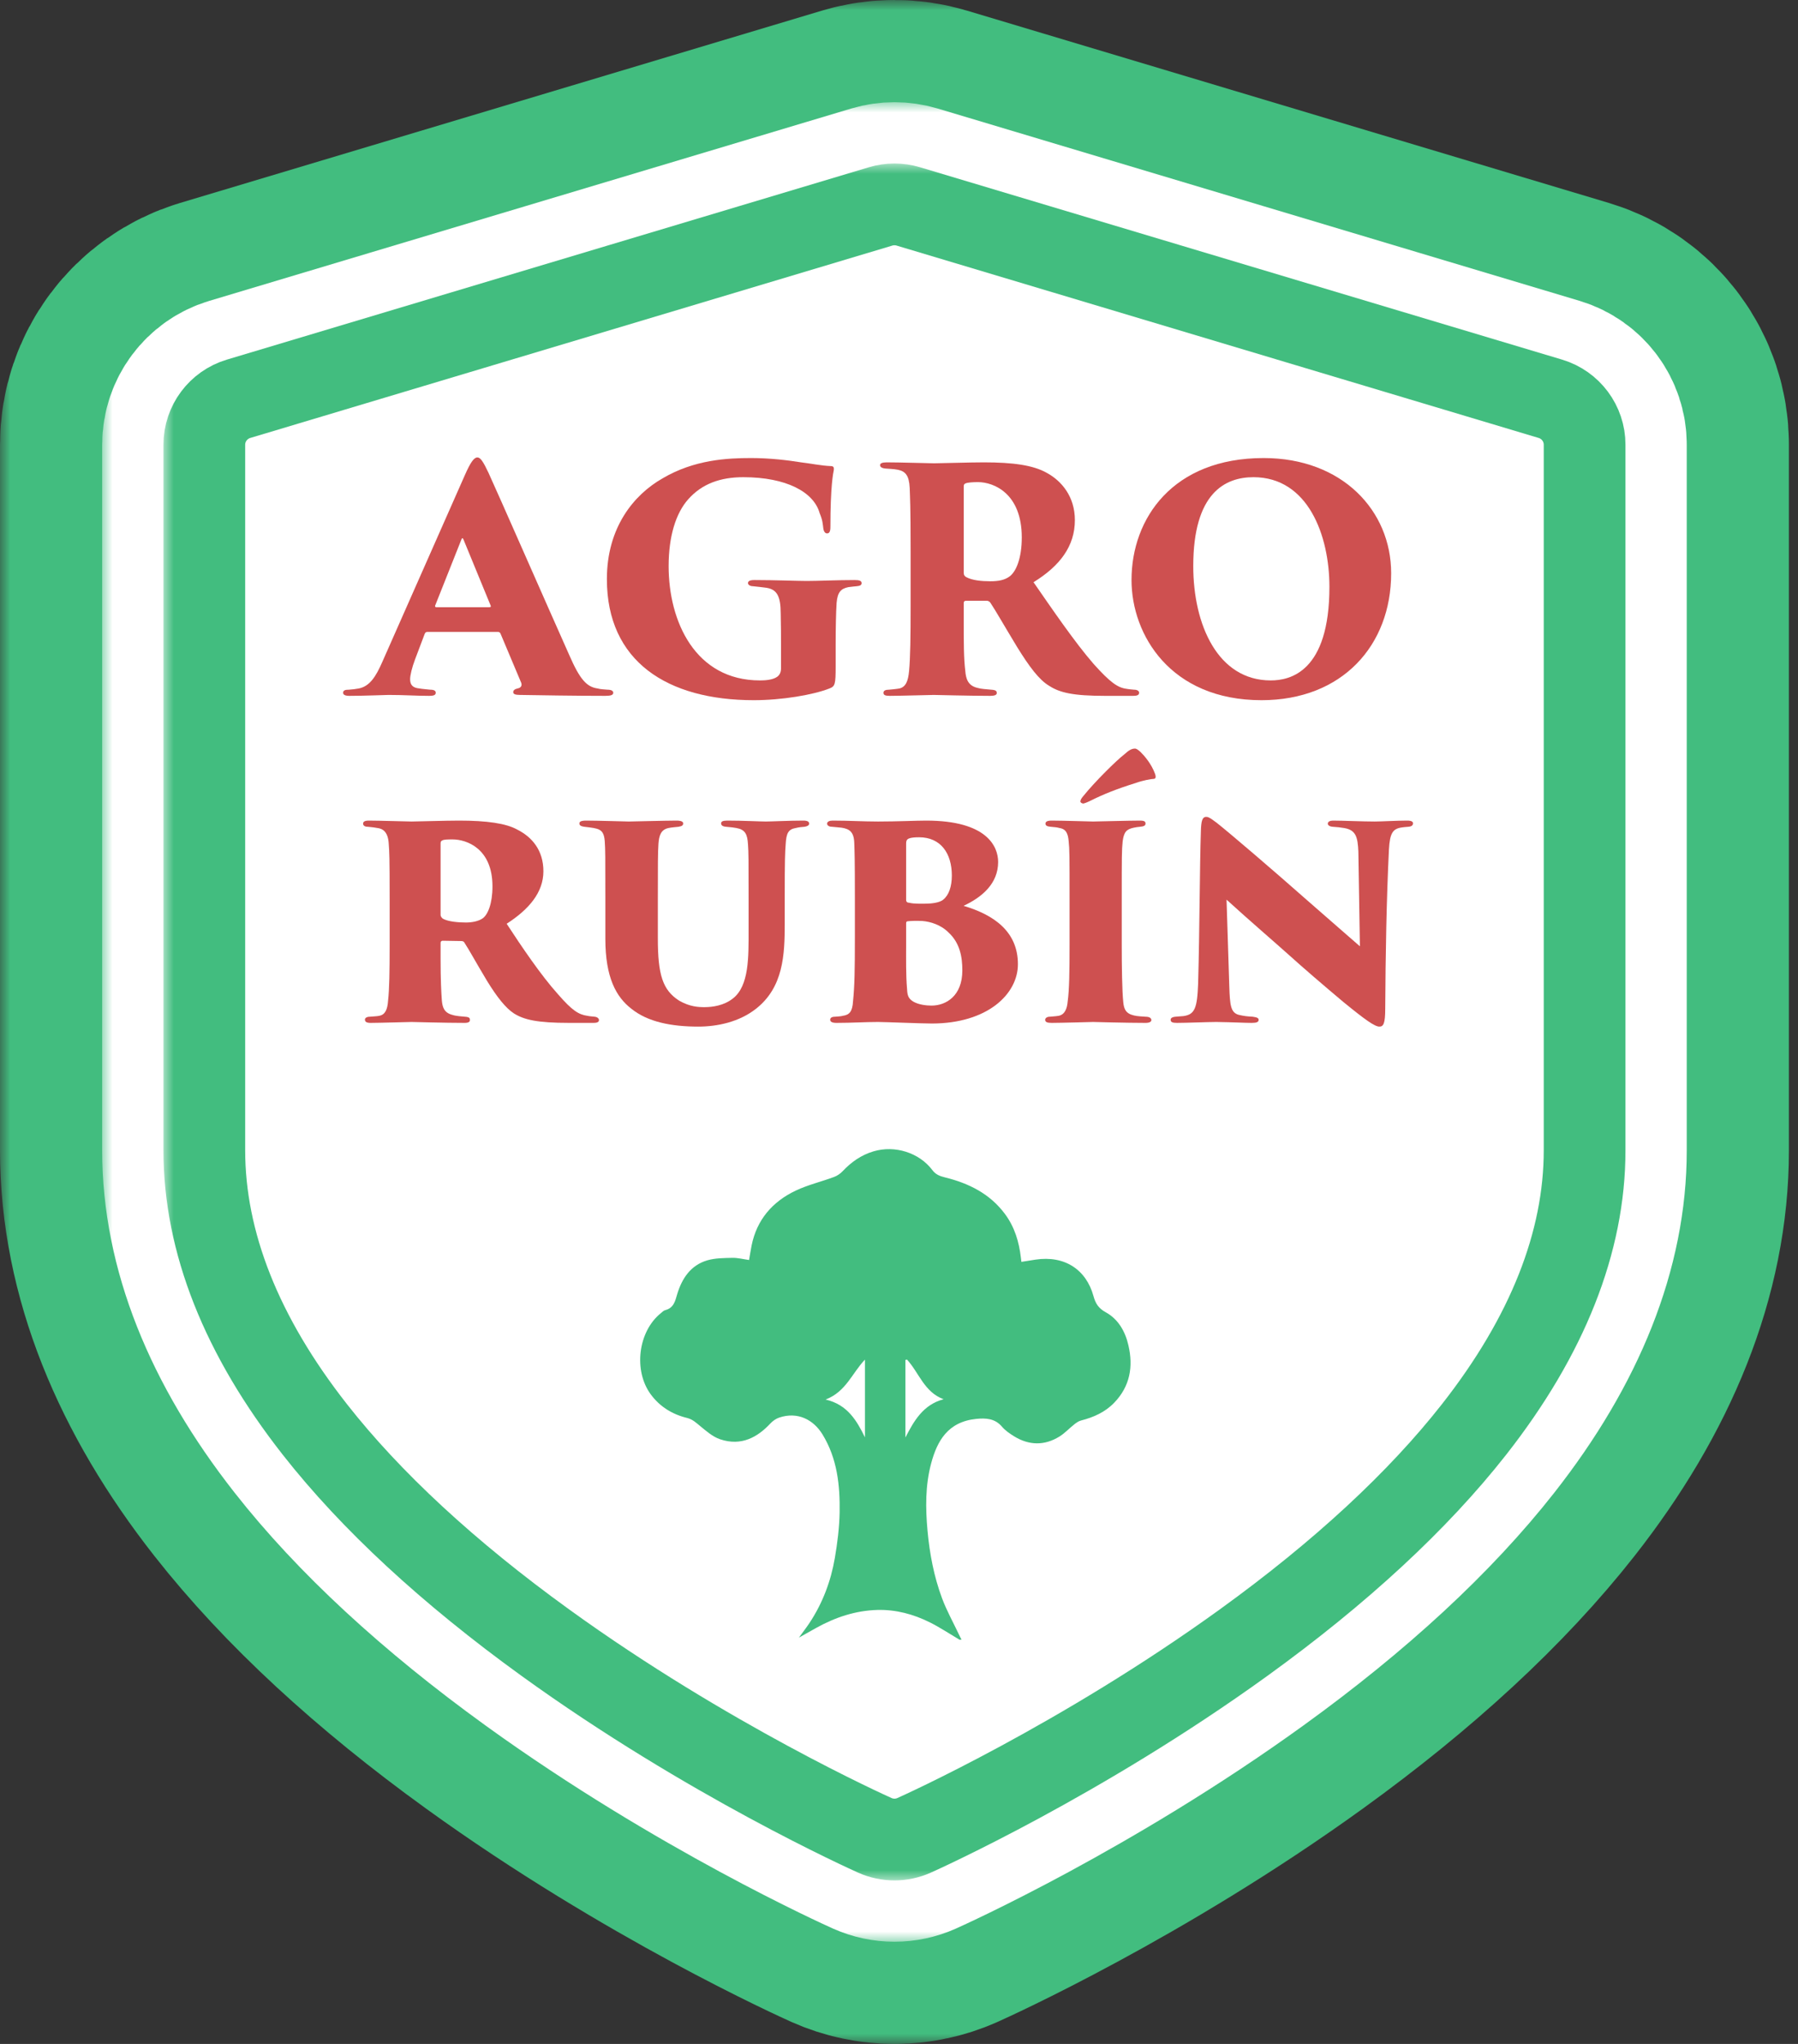
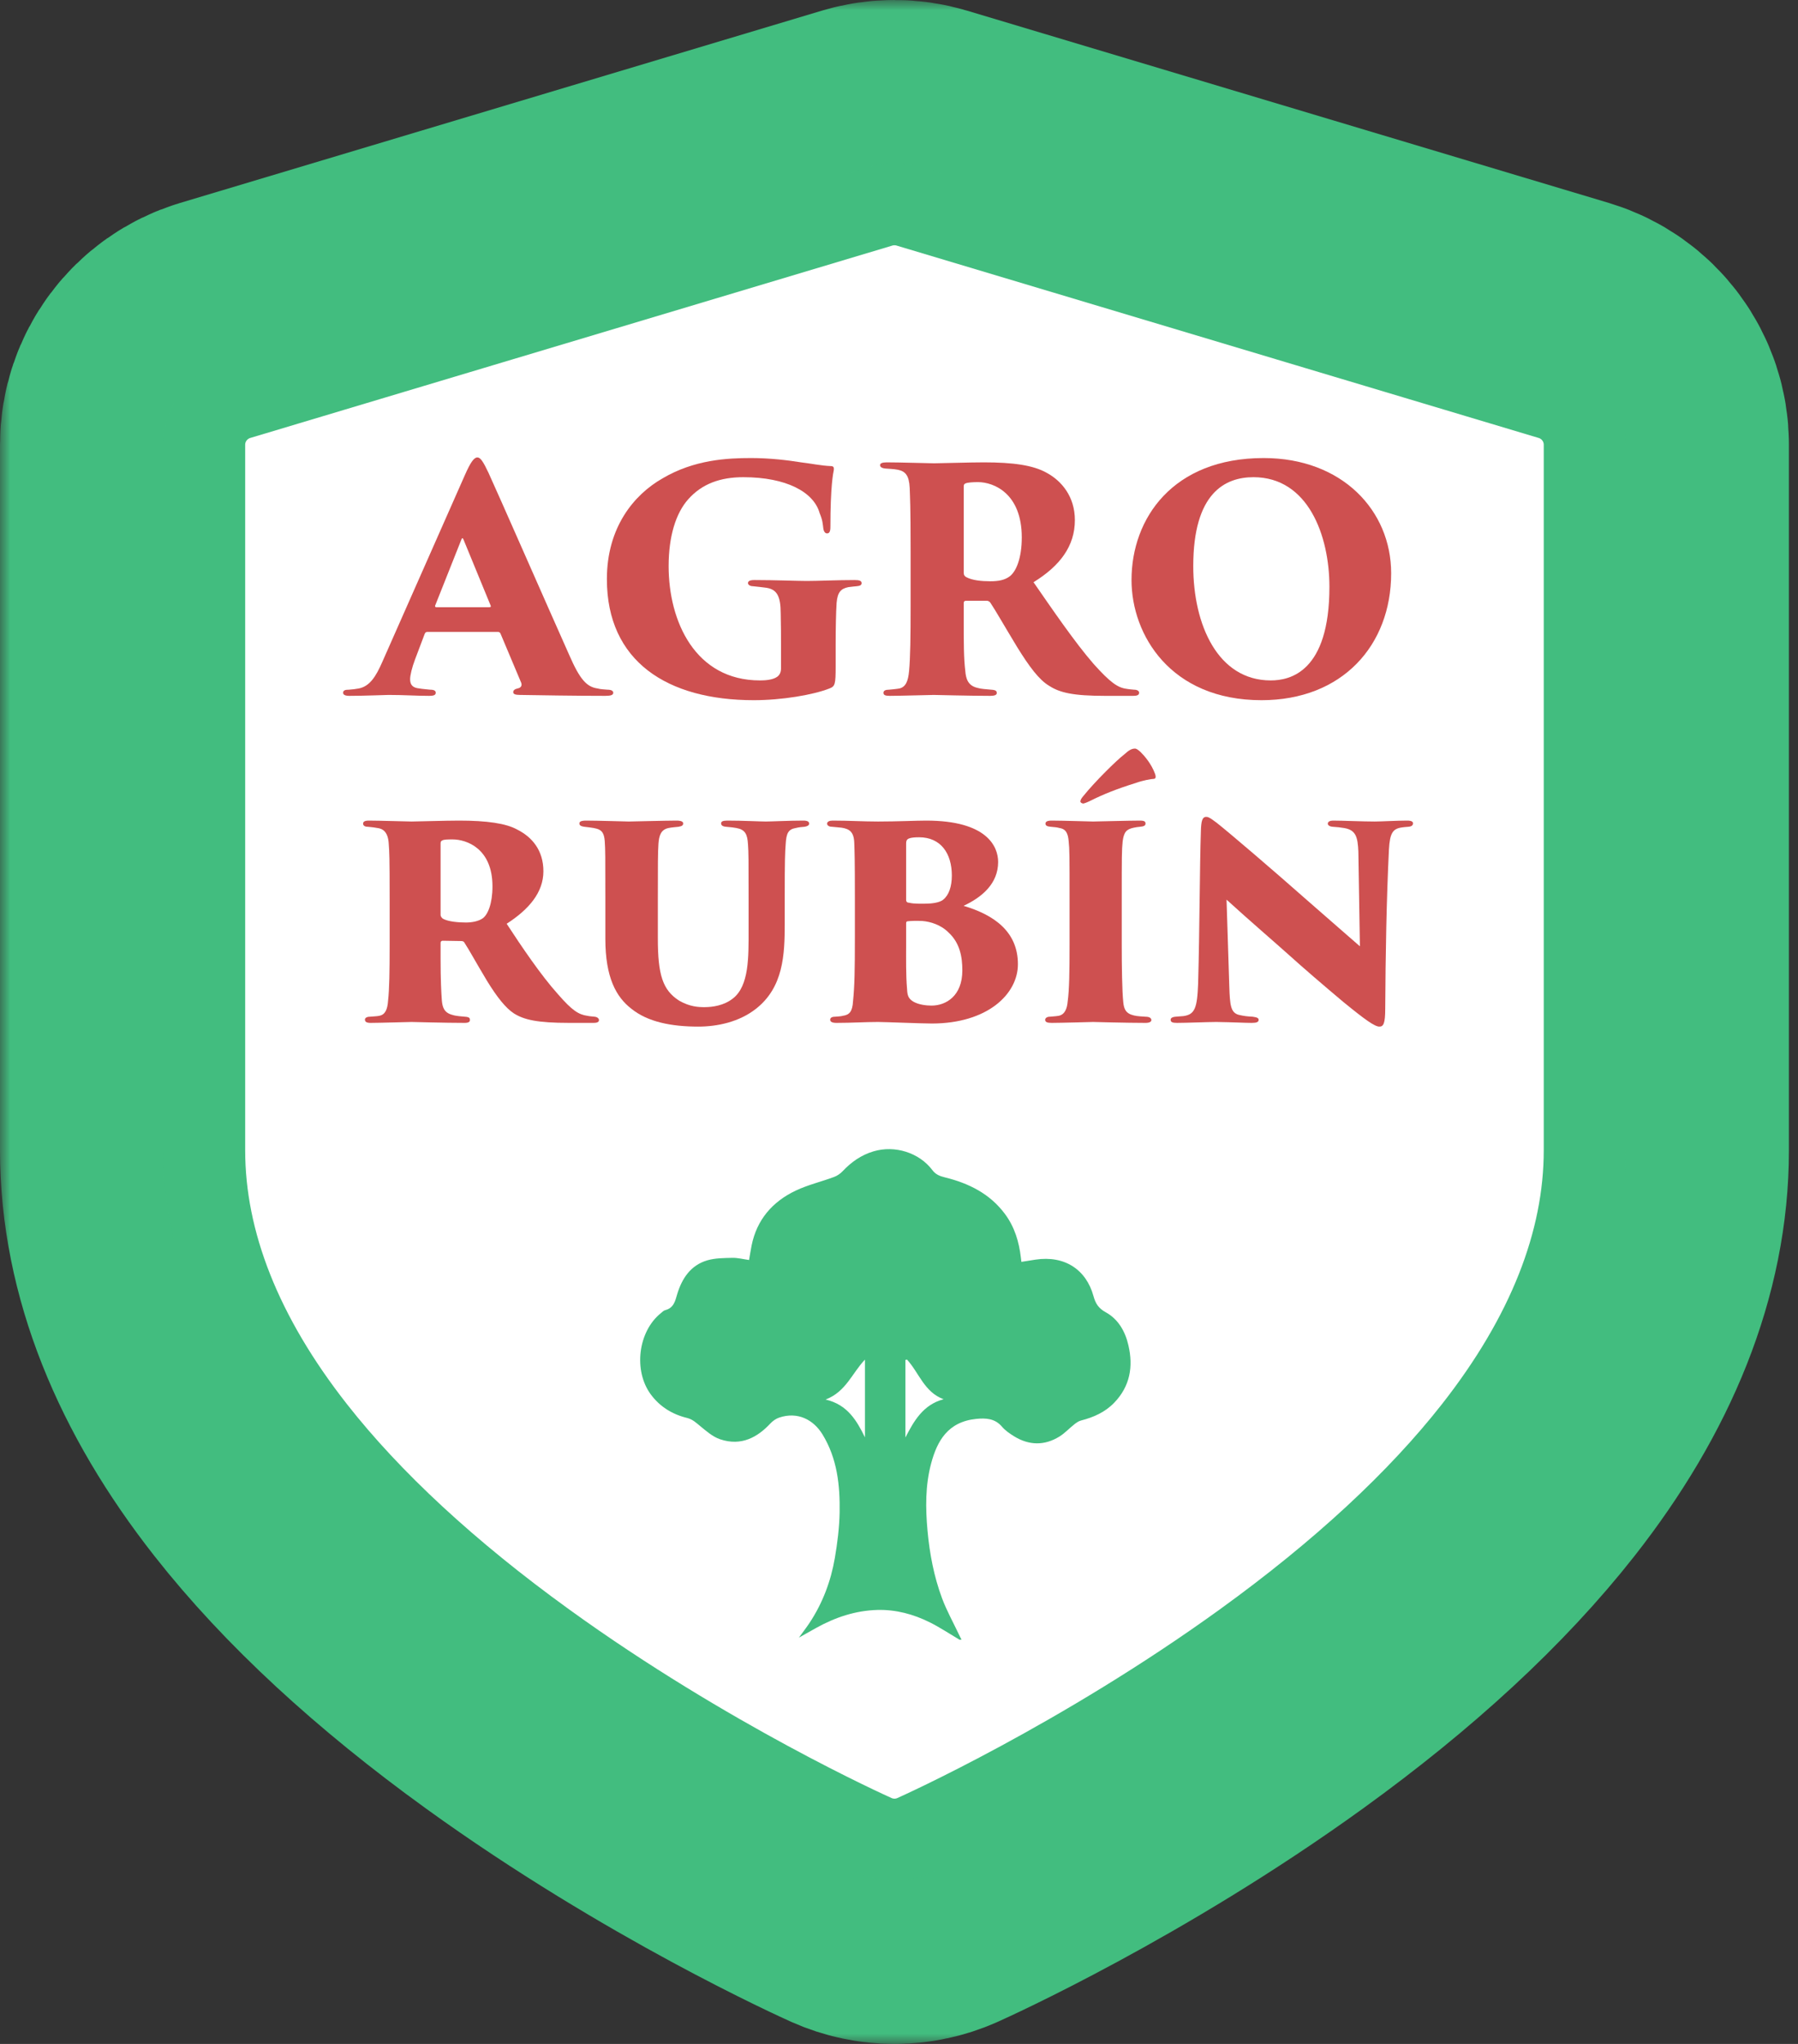
<svg xmlns="http://www.w3.org/2000/svg" width="88" height="100" viewBox="0 0 88 100" fill="none">
  <rect x="0" y="0" width="88" height="100" fill="#333333" stroke="none" />
  <mask id="path-1-outside-1" maskUnits="userSpaceOnUse" x="0" y="0" width="88" height="100" fill="black">
    <rect fill="white" width="88" height="100" />
    <path d="M75.884 19.512L44.452 10.098C44.013 9.967 43.543 9.967 43.103 10.098L11.673 19.512C10.681 19.811 10 20.723 10 21.758V56.277C10 60.766 11.82 65.362 15.41 69.936C18.152 73.43 21.946 76.938 26.686 80.364C34.649 86.119 42.49 89.648 42.818 89.795C43.124 89.931 43.451 90 43.778 90C44.105 90 44.432 89.931 44.737 89.795C45.067 89.648 52.907 86.117 60.869 80.364C65.61 76.939 69.402 73.43 72.145 69.936C75.735 65.361 77.556 60.766 77.556 56.277V21.758C77.556 20.723 76.876 19.811 75.884 19.512Z" />
  </mask>
  <path d="M75.884 19.512L44.452 10.098C44.013 9.967 43.543 9.967 43.103 10.098L11.673 19.512C10.681 19.811 10 20.723 10 21.758V56.277C10 60.766 11.82 65.362 15.41 69.936C18.152 73.43 21.946 76.938 26.686 80.364C34.649 86.119 42.49 89.648 42.818 89.795C43.124 89.931 43.451 90 43.778 90C44.105 90 44.432 89.931 44.737 89.795C45.067 89.648 52.907 86.117 60.869 80.364C65.61 76.939 69.402 73.43 72.145 69.936C75.735 65.361 77.556 60.766 77.556 56.277V21.758C77.556 20.723 76.876 19.811 75.884 19.512Z" fill="white" />
  <path d="M75.884 19.512L44.452 10.098C44.013 9.967 43.543 9.967 43.103 10.098L11.673 19.512C10.681 19.811 10 20.723 10 21.758V56.277C10 60.766 11.82 65.362 15.41 69.936C18.152 73.43 21.946 76.938 26.686 80.364C34.649 86.119 42.49 89.648 42.818 89.795C43.124 89.931 43.451 90 43.778 90C44.105 90 44.432 89.931 44.737 89.795C45.067 89.648 52.907 86.117 60.869 80.364C65.61 76.939 69.402 73.43 72.145 69.936C75.735 65.361 77.556 60.766 77.556 56.277V21.758C77.556 20.723 76.876 19.811 75.884 19.512Z" stroke="#42BD7F" stroke-width="20" mask="url(#path-1-outside-1)" />
  <mask id="path-2-outside-2" maskUnits="userSpaceOnUse" x="5" y="5" width="78" height="90" fill="black">
-     <rect fill="white" x="5" y="5" width="78" height="90" />
    <path d="M75.884 19.512L44.452 10.098C44.013 9.967 43.543 9.967 43.103 10.098L11.673 19.512C10.681 19.811 10 20.723 10 21.758V56.277C10 60.766 11.82 65.362 15.41 69.936C18.152 73.43 21.946 76.938 26.686 80.364C34.649 86.119 42.49 89.648 42.818 89.795C43.124 89.931 43.451 90 43.778 90C44.105 90 44.432 89.931 44.737 89.795C45.067 89.648 52.907 86.117 60.869 80.364C65.61 76.939 69.402 73.43 72.145 69.936C75.735 65.361 77.556 60.766 77.556 56.277V21.758C77.556 20.723 76.876 19.811 75.884 19.512Z" />
  </mask>
  <path d="M75.884 19.512L44.452 10.098C44.013 9.967 43.543 9.967 43.103 10.098L11.673 19.512C10.681 19.811 10 20.723 10 21.758V56.277C10 60.766 11.82 65.362 15.41 69.936C18.152 73.43 21.946 76.938 26.686 80.364C34.649 86.119 42.49 89.648 42.818 89.795C43.124 89.931 43.451 90 43.778 90C44.105 90 44.432 89.931 44.737 89.795C45.067 89.648 52.907 86.117 60.869 80.364C65.61 76.939 69.402 73.43 72.145 69.936C75.735 65.361 77.556 60.766 77.556 56.277V21.758C77.556 20.723 76.876 19.811 75.884 19.512Z" fill="white" />
  <path d="M75.884 19.512L44.452 10.098C44.013 9.967 43.543 9.967 43.103 10.098L11.673 19.512C10.681 19.811 10 20.723 10 21.758V56.277C10 60.766 11.82 65.362 15.41 69.936C18.152 73.43 21.946 76.938 26.686 80.364C34.649 86.119 42.49 89.648 42.818 89.795C43.124 89.931 43.451 90 43.778 90C44.105 90 44.432 89.931 44.737 89.795C45.067 89.648 52.907 86.117 60.869 80.364C65.61 76.939 69.402 73.43 72.145 69.936C75.735 65.361 77.556 60.766 77.556 56.277V21.758C77.556 20.723 76.876 19.811 75.884 19.512Z" stroke="white" stroke-width="10" mask="url(#path-2-outside-2)" />
  <mask id="path-3-outside-3" maskUnits="userSpaceOnUse" x="8" y="8" width="72" height="84" fill="black">
    <rect fill="white" x="8" y="8" width="72" height="84" />
    <path d="M75.884 19.512L44.452 10.098C44.013 9.967 43.543 9.967 43.103 10.098L11.673 19.512C10.681 19.811 10 20.723 10 21.758V56.277C10 60.766 11.82 65.362 15.41 69.936C18.152 73.43 21.946 76.938 26.686 80.364C34.649 86.119 42.49 89.648 42.818 89.795C43.124 89.931 43.451 90 43.778 90C44.105 90 44.432 89.931 44.737 89.795C45.067 89.648 52.907 86.117 60.869 80.364C65.61 76.939 69.402 73.43 72.145 69.936C75.735 65.361 77.556 60.766 77.556 56.277V21.758C77.556 20.723 76.876 19.811 75.884 19.512Z" />
  </mask>
  <path d="M75.884 19.512L44.452 10.098C44.013 9.967 43.543 9.967 43.103 10.098L11.673 19.512C10.681 19.811 10 20.723 10 21.758V56.277C10 60.766 11.82 65.362 15.41 69.936C18.152 73.43 21.946 76.938 26.686 80.364C34.649 86.119 42.49 89.648 42.818 89.795C43.124 89.931 43.451 90 43.778 90C44.105 90 44.432 89.931 44.737 89.795C45.067 89.648 52.907 86.117 60.869 80.364C65.61 76.939 69.402 73.43 72.145 69.936C75.735 65.361 77.556 60.766 77.556 56.277V21.758C77.556 20.723 76.876 19.811 75.884 19.512Z" fill="white" />
  <path d="M75.884 19.512L44.452 10.098C44.013 9.967 43.543 9.967 43.103 10.098L11.673 19.512C10.681 19.811 10 20.723 10 21.758V56.277C10 60.766 11.82 65.362 15.41 69.936C18.152 73.43 21.946 76.938 26.686 80.364C34.649 86.119 42.49 89.648 42.818 89.795C43.124 89.931 43.451 90 43.778 90C44.105 90 44.432 89.931 44.737 89.795C45.067 89.648 52.907 86.117 60.869 80.364C65.61 76.939 69.402 73.43 72.145 69.936C75.735 65.361 77.556 60.766 77.556 56.277V21.758C77.556 20.723 76.876 19.811 75.884 19.512Z" stroke="#42BD7F" stroke-width="4" mask="url(#path-3-outside-3)" />
  <path d="M46.958 80.222C46.477 79.937 46.011 79.626 45.511 79.375C44.707 78.975 43.849 78.743 42.941 78.767C41.872 78.797 40.886 79.126 39.958 79.64C39.693 79.788 39.428 79.937 39.101 80.121C39.304 79.84 39.477 79.62 39.629 79.388C40.267 78.421 40.666 77.354 40.86 76.224C40.985 75.49 41.08 74.744 41.094 74C41.116 72.672 40.979 71.361 40.257 70.181C39.809 69.449 39.033 69.056 38.14 69.355C37.976 69.409 37.815 69.523 37.697 69.652C37.098 70.291 36.3 70.777 35.237 70.414C34.886 70.295 34.576 70.022 34.281 69.781C34.078 69.615 33.904 69.442 33.629 69.374C32.907 69.198 32.304 68.829 31.856 68.228C30.996 67.07 31.223 65.149 32.343 64.248C32.412 64.194 32.478 64.118 32.557 64.1C32.977 63.991 33.044 63.66 33.147 63.309C33.378 62.55 33.801 61.903 34.615 61.663C35.002 61.55 35.428 61.55 35.839 61.541C36.106 61.534 36.375 61.606 36.662 61.646C36.702 61.418 36.737 61.178 36.785 60.942C37.037 59.682 37.799 58.795 38.943 58.252C39.539 57.969 40.196 57.816 40.819 57.584C40.974 57.528 41.126 57.423 41.241 57.302C41.663 56.854 42.151 56.509 42.749 56.331C43.791 56.02 44.986 56.388 45.634 57.249C45.798 57.467 45.998 57.542 46.245 57.603C47.418 57.891 48.453 58.406 49.188 59.397C49.66 60.033 49.875 60.758 49.965 61.528C49.974 61.596 49.981 61.663 49.99 61.737C50.23 61.7 50.456 61.663 50.679 61.628C52.114 61.412 53.163 62.122 53.517 63.407C53.615 63.765 53.756 64.004 54.116 64.202C54.732 64.54 55.072 65.139 55.228 65.819C55.473 66.866 55.306 67.827 54.535 68.627C54.093 69.088 53.526 69.341 52.91 69.499C52.791 69.528 52.678 69.609 52.579 69.687C52.331 69.882 52.116 70.12 51.851 70.284C51.118 70.736 50.364 70.721 49.632 70.271C49.417 70.137 49.198 69.988 49.037 69.798C48.695 69.395 48.247 69.374 47.788 69.419C46.383 69.558 45.867 70.512 45.577 71.584C45.284 72.671 45.295 73.78 45.396 74.893C45.5 76.023 45.711 77.134 46.107 78.197C46.334 78.804 46.655 79.379 46.933 79.967C46.973 80.052 47.017 80.137 47.058 80.222C47.028 80.222 46.994 80.222 46.958 80.222ZM40.408 68.473C41.482 68.722 41.932 69.507 42.334 70.322C42.334 69.043 42.334 67.783 42.334 66.52C41.7 67.181 41.408 68.091 40.408 68.473ZM44.314 70.329C44.724 69.536 45.17 68.728 46.182 68.458C45.228 68.105 44.98 67.154 44.389 66.516C44.364 66.523 44.338 66.528 44.314 66.535C44.314 67.806 44.314 69.072 44.314 70.329Z" fill="#42BD7F" />
  <path d="M24.379 30.917C24.424 30.917 24.485 30.948 24.5 31.008L25.512 33.411C25.557 33.547 25.497 33.653 25.331 33.683C25.195 33.713 25.119 33.773 25.119 33.864C25.119 33.955 25.21 34 25.452 34C26.419 34.015 28.141 34.045 29.622 34.045C29.909 34.045 30.015 34 30.015 33.894C30.015 33.804 29.924 33.743 29.728 33.743C29.592 33.728 29.411 33.728 29.244 33.683C28.716 33.607 28.383 33.245 27.869 32.066C26.842 29.769 24.303 23.981 23.91 23.135C23.653 22.591 23.517 22.38 23.366 22.38C23.2 22.38 23.034 22.606 22.747 23.256L18.712 32.383C18.395 33.108 18.093 33.577 17.564 33.683C17.413 33.713 17.261 33.728 17.08 33.743C16.899 33.743 16.793 33.773 16.793 33.894C16.793 33.985 16.884 34.045 17.095 34.045C17.851 34.045 18.848 34 19.014 34C19.815 34 20.329 34.045 21.009 34.045C21.205 34.045 21.326 34.015 21.326 33.894C21.326 33.819 21.281 33.743 21.054 33.743C20.933 33.728 20.692 33.713 20.525 33.683C20.208 33.653 20.072 33.517 20.072 33.229C20.072 33.048 20.163 32.655 20.314 32.262L20.782 31.023C20.812 30.948 20.843 30.917 20.918 30.917H24.379ZM21.357 29.709C21.311 29.709 21.281 29.678 21.296 29.633L22.581 26.399C22.611 26.324 22.641 26.293 22.686 26.399L24.016 29.633C24.031 29.663 24.031 29.709 23.941 29.709H21.357Z" fill="#CE5050" />
  <path d="M40.9 31.507C40.9 30.766 40.915 29.98 40.946 29.497C40.991 28.968 41.157 28.802 41.52 28.726C41.671 28.711 41.867 28.681 41.928 28.681C42.079 28.666 42.169 28.636 42.169 28.53C42.169 28.409 42.049 28.379 41.822 28.379C41.006 28.379 40.024 28.424 39.48 28.424C39.072 28.424 37.908 28.379 36.926 28.379C36.684 28.379 36.609 28.439 36.609 28.53C36.609 28.62 36.73 28.681 36.85 28.681C37.107 28.711 37.304 28.726 37.5 28.756C38.014 28.832 38.21 29.149 38.21 30.011C38.225 30.57 38.225 31.159 38.225 31.779V32.7C38.225 32.882 38.165 33.018 38.044 33.108C37.818 33.275 37.41 33.29 37.198 33.29C34.025 33.29 32.725 30.404 32.725 27.699C32.725 26.218 33.088 25.1 33.677 24.435C34.357 23.664 35.264 23.347 36.382 23.347C38.482 23.347 39.827 24.072 40.114 25.1C40.266 25.462 40.266 25.628 40.296 25.855C40.311 25.976 40.371 26.097 40.477 26.097C40.583 26.097 40.643 26.021 40.643 25.78C40.643 23.77 40.779 23.15 40.809 22.999C40.825 22.863 40.794 22.803 40.658 22.803C40.22 22.788 39.721 22.682 39.208 22.621C38.558 22.516 37.681 22.41 36.76 22.41C35.611 22.41 33.979 22.485 32.423 23.407C31.017 24.208 29.703 25.81 29.703 28.333C29.703 32.353 32.65 34.257 36.896 34.257C38.256 34.257 39.797 34 40.598 33.683C40.87 33.577 40.9 33.486 40.9 32.595V31.507Z" fill="#CE5050" />
  <path d="M44.569 29.663C44.569 31.129 44.554 32.187 44.494 32.821C44.448 33.335 44.328 33.607 44.025 33.683C43.859 33.713 43.663 33.728 43.511 33.743C43.345 33.743 43.239 33.788 43.239 33.894C43.239 34 43.315 34.045 43.542 34.045C44.056 34.045 45.521 34 45.703 34C45.808 34 47.456 34.045 48.468 34.045C48.679 34.045 48.785 34 48.785 33.909C48.785 33.819 48.755 33.758 48.513 33.743C48.211 33.713 48.045 33.713 47.833 33.653C47.38 33.547 47.274 33.214 47.244 32.821C47.168 32.187 47.168 31.477 47.168 30.283V29.512C47.168 29.421 47.214 29.391 47.289 29.391H48.287C48.362 29.391 48.438 29.436 48.468 29.482C48.74 29.89 49.087 30.509 49.783 31.658C50.372 32.61 50.855 33.26 51.339 33.547C51.868 33.894 52.533 34.045 54.089 34.045H55.449C55.6 34.045 55.752 34.03 55.752 33.894C55.752 33.804 55.661 33.743 55.495 33.743C55.374 33.728 55.283 33.728 55.117 33.698C54.694 33.637 54.331 33.38 53.53 32.489C52.608 31.431 51.505 29.814 50.584 28.485C51.883 27.684 52.608 26.716 52.608 25.447C52.608 24.299 51.959 23.528 51.233 23.135C50.568 22.757 49.571 22.621 48.151 22.621C47.456 22.621 46.005 22.667 45.718 22.667C45.506 22.667 44.056 22.621 43.406 22.621C43.179 22.621 43.073 22.667 43.073 22.757C43.073 22.848 43.164 22.909 43.345 22.924C43.481 22.939 43.723 22.939 43.95 22.984C44.312 23.06 44.494 23.256 44.524 23.876C44.539 24.359 44.569 24.661 44.569 27.004V29.663ZM47.168 23.815C47.168 23.694 47.199 23.679 47.259 23.649C47.365 23.604 47.622 23.588 47.864 23.588C48.649 23.588 50.009 24.148 50.009 26.293C50.009 27.306 49.737 27.956 49.42 28.197C49.178 28.379 48.876 28.439 48.468 28.439C48.045 28.439 47.592 28.394 47.304 28.243C47.214 28.197 47.168 28.137 47.168 28.016V23.815Z" fill="#CE5050" />
  <path d="M61.742 34.257C65.701 34.257 68.088 31.567 68.088 28.046C68.088 24.979 65.686 22.41 61.847 22.41C57.405 22.41 55.38 25.357 55.38 28.379C55.38 31.053 57.284 34.257 61.742 34.257ZM62.195 33.29C59.596 33.29 58.402 30.555 58.402 27.699C58.402 24.117 59.959 23.347 61.349 23.347C64.023 23.347 65.066 26.203 65.066 28.711C65.066 32.882 63.132 33.29 62.195 33.29Z" fill="#CE5050" />
  <path d="M19.071 46.237C19.071 47.522 19.056 48.398 18.995 48.942C18.965 49.411 18.844 49.637 18.572 49.698C18.421 49.728 18.225 49.728 18.104 49.743C17.953 49.743 17.862 49.804 17.862 49.879C17.862 49.97 17.907 50.045 18.134 50.045C18.572 50.045 19.993 50 20.144 50C20.22 50 21.821 50.045 22.743 50.045C22.939 50.045 23 49.985 23 49.909C23 49.834 23 49.758 22.758 49.743C22.592 49.728 22.32 49.713 22.139 49.653C21.731 49.547 21.655 49.275 21.625 48.942C21.595 48.549 21.564 47.915 21.564 46.932V46.132C21.564 46.056 21.61 46.026 21.67 46.026L22.577 46.041C22.652 46.041 22.713 46.071 22.728 46.117C22.985 46.509 23.212 46.948 23.846 48.005C24.33 48.791 24.753 49.32 25.146 49.577C25.644 49.894 26.294 50.045 27.866 50.045H29.044C29.165 50.045 29.316 50.03 29.316 49.909C29.316 49.834 29.241 49.758 29.105 49.743C28.999 49.728 28.878 49.728 28.742 49.698C28.319 49.637 28.002 49.441 27.307 48.64C26.476 47.718 25.508 46.283 24.798 45.195C25.901 44.484 26.596 43.653 26.596 42.626C26.596 41.598 26.037 40.949 25.312 40.586C24.768 40.284 23.831 40.148 22.471 40.148C21.791 40.148 20.371 40.193 20.144 40.193C19.978 40.193 18.587 40.148 18.044 40.148C17.817 40.148 17.771 40.223 17.771 40.299C17.771 40.374 17.832 40.45 17.998 40.45C18.104 40.465 18.225 40.465 18.467 40.51C18.754 40.541 18.995 40.722 19.026 41.281C19.056 41.704 19.071 41.901 19.071 43.941V46.237ZM21.564 41.266C21.564 41.16 21.595 41.145 21.655 41.115C21.731 41.069 21.957 41.069 22.154 41.069C22.834 41.069 24.103 41.508 24.103 43.366C24.103 44.212 23.876 44.741 23.635 44.923C23.423 45.074 23.106 45.134 22.803 45.134C22.411 45.134 21.942 45.089 21.685 44.953C21.625 44.908 21.564 44.847 21.564 44.757V41.266Z" fill="#CE5050" />
  <path d="M32.197 43.941C32.197 42.339 32.197 41.704 32.227 41.281C32.257 40.873 32.348 40.586 32.726 40.51C32.862 40.48 33.088 40.465 33.209 40.45C33.391 40.42 33.436 40.374 33.436 40.284C33.436 40.208 33.36 40.148 33.103 40.148C32.62 40.148 30.852 40.193 30.776 40.193C30.731 40.193 29.235 40.148 28.691 40.148C28.419 40.148 28.358 40.208 28.358 40.284C28.358 40.359 28.389 40.42 28.6 40.45C28.706 40.465 29.038 40.495 29.19 40.541C29.492 40.616 29.567 40.812 29.598 41.145C29.628 41.568 29.628 41.901 29.628 43.941V45.935C29.628 47.824 30.157 48.776 30.897 49.35C31.698 50 32.862 50.227 34.176 50.227C35.113 50.227 36.171 50 36.987 49.365C38.347 48.308 38.407 46.706 38.407 45.195V43.941C38.407 42.021 38.422 41.734 38.453 41.311C38.483 40.752 38.589 40.571 38.951 40.51C39.133 40.465 39.239 40.465 39.374 40.45C39.556 40.42 39.601 40.359 39.601 40.299C39.601 40.208 39.541 40.148 39.314 40.148C38.619 40.148 37.727 40.193 37.486 40.193C37.199 40.193 36.398 40.148 35.597 40.148C35.37 40.148 35.294 40.193 35.294 40.284C35.294 40.359 35.34 40.435 35.536 40.45C35.839 40.48 35.869 40.48 36.035 40.51C36.473 40.586 36.579 40.812 36.609 41.311C36.639 41.734 36.639 42.021 36.639 43.941V45.482C36.639 46.812 36.67 48.232 35.869 48.852C35.431 49.199 34.871 49.275 34.478 49.275C34.191 49.275 33.768 49.26 33.239 48.957C32.438 48.444 32.197 47.703 32.197 45.92V43.941Z" fill="#CE5050" />
  <path d="M41.841 45.799C41.841 47.537 41.826 48.232 41.75 48.988C41.72 49.501 41.569 49.653 41.252 49.698C41.146 49.728 41.04 49.728 40.874 49.743C40.677 49.743 40.632 49.819 40.632 49.894C40.632 49.985 40.723 50.045 40.934 50.045C41.69 50.045 42.34 50 42.974 50C43.292 50 45.135 50.076 45.604 50.076C48.324 50.076 49.82 48.64 49.82 47.174C49.82 45.572 48.641 44.757 47.16 44.318C48.067 43.895 48.852 43.23 48.852 42.172C48.852 41.417 48.309 40.148 45.332 40.148C44.803 40.148 43.941 40.193 42.974 40.193C42.219 40.193 41.614 40.148 40.753 40.148C40.602 40.148 40.481 40.193 40.481 40.299C40.481 40.359 40.541 40.45 40.723 40.45C40.874 40.465 41.025 40.48 41.191 40.495C41.584 40.556 41.796 40.707 41.811 41.251C41.826 41.674 41.841 42.021 41.841 43.941V45.799ZM44.349 41.266C44.349 41.084 44.425 41.054 44.485 41.024C44.591 40.979 44.773 40.964 44.984 40.964C46.042 40.964 46.586 41.749 46.586 42.837C46.586 43.381 46.435 43.804 46.163 44.016C45.996 44.167 45.573 44.212 45.316 44.212C45.15 44.212 44.712 44.228 44.501 44.167C44.425 44.167 44.349 44.137 44.349 44.031V41.266ZM44.349 45.164C44.349 45.104 44.38 45.074 44.425 45.074C44.546 45.059 44.788 45.044 45.135 45.059C45.528 45.089 46.042 45.24 46.42 45.618C46.979 46.132 47.1 46.812 47.1 47.477C47.1 48.731 46.299 49.199 45.589 49.199C45.332 49.199 44.954 49.154 44.697 49.003C44.455 48.852 44.41 48.7 44.395 48.398C44.334 47.703 44.349 46.887 44.349 46.237V45.164Z" fill="#CE5050" />
-   <path d="M52.348 46.237C52.348 47.537 52.333 48.444 52.257 48.988C52.227 49.365 52.106 49.637 51.819 49.698C51.638 49.728 51.502 49.728 51.381 49.743C51.23 49.743 51.154 49.819 51.154 49.894C51.154 50 51.245 50.045 51.471 50.045C51.895 50.045 53.466 50 53.496 50C53.572 50 55.128 50.045 56.065 50.045C56.292 50.045 56.352 49.97 56.352 49.909C56.352 49.834 56.292 49.743 56.065 49.743C55.914 49.728 55.688 49.728 55.506 49.683C55.098 49.592 55.008 49.365 54.977 49.033C54.917 48.474 54.902 47.235 54.902 46.237V43.941C54.902 41.901 54.902 41.583 54.947 41.16C55.008 40.707 55.128 40.571 55.491 40.495C55.642 40.465 55.657 40.465 55.793 40.45C55.959 40.435 56.065 40.404 56.065 40.299C56.065 40.208 56.035 40.148 55.793 40.148C55.279 40.148 53.572 40.193 53.496 40.193C53.451 40.193 52 40.148 51.471 40.148C51.215 40.148 51.169 40.223 51.169 40.299C51.169 40.389 51.245 40.435 51.426 40.45C51.608 40.465 51.759 40.48 51.849 40.51C52.182 40.556 52.272 40.797 52.303 41.145C52.348 41.553 52.348 41.901 52.348 43.941V46.237ZM55.824 36.793C55.672 36.657 55.597 36.612 55.521 36.627C55.4 36.627 55.249 36.702 55.038 36.899C54.66 37.186 53.587 38.244 53.028 38.939C52.937 39.044 52.877 39.135 52.877 39.211C52.877 39.271 52.952 39.301 53.013 39.316C53.088 39.301 53.209 39.256 53.36 39.181C53.995 38.863 54.675 38.591 55.597 38.304C55.929 38.183 56.352 38.108 56.458 38.108C56.549 38.108 56.594 38.047 56.534 37.866C56.352 37.367 56.02 36.989 55.824 36.793Z" fill="#CE5050" />
+   <path d="M52.348 46.237C52.348 47.537 52.333 48.444 52.257 48.988C52.227 49.365 52.106 49.637 51.819 49.698C51.638 49.728 51.502 49.728 51.381 49.743C51.23 49.743 51.154 49.819 51.154 49.894C51.154 50 51.245 50.045 51.471 50.045C51.895 50.045 53.466 50 53.496 50C53.572 50 55.128 50.045 56.065 50.045C56.292 50.045 56.352 49.97 56.352 49.909C56.352 49.834 56.292 49.743 56.065 49.743C55.914 49.728 55.688 49.728 55.506 49.683C55.098 49.592 55.008 49.365 54.977 49.033C54.917 48.474 54.902 47.235 54.902 46.237V43.941C54.902 41.901 54.902 41.583 54.947 41.16C55.008 40.707 55.128 40.571 55.491 40.495C55.642 40.465 55.657 40.465 55.793 40.45C55.959 40.435 56.065 40.404 56.065 40.299C56.065 40.208 56.035 40.148 55.793 40.148C55.279 40.148 53.572 40.193 53.496 40.193C53.451 40.193 52 40.148 51.471 40.148C51.215 40.148 51.169 40.223 51.169 40.299C51.169 40.389 51.245 40.435 51.426 40.45C51.608 40.465 51.759 40.48 51.849 40.51C52.182 40.556 52.272 40.797 52.303 41.145C52.348 41.553 52.348 41.901 52.348 43.941V46.237ZM55.824 36.793C55.672 36.657 55.597 36.612 55.521 36.627C55.4 36.627 55.249 36.702 55.038 36.899C54.66 37.186 53.587 38.244 53.028 38.939C52.937 39.044 52.877 39.135 52.877 39.211C52.877 39.271 52.952 39.301 53.013 39.316C53.088 39.301 53.209 39.256 53.36 39.181C53.995 38.863 54.675 38.591 55.597 38.304C55.929 38.183 56.352 38.108 56.458 38.108C56.549 38.108 56.594 38.047 56.534 37.866C56.352 37.367 56.02 36.989 55.824 36.793" fill="#CE5050" />
  <path d="M58.64 48.126C58.595 49.335 58.474 49.637 57.915 49.713C57.749 49.728 57.673 49.728 57.537 49.743C57.356 49.758 57.295 49.819 57.295 49.894C57.295 50 57.371 50.045 57.598 50.045C58.051 50.045 59.154 50 59.532 50C60.484 50.015 60.892 50.045 61.27 50.045C61.511 50.045 61.602 50 61.602 49.894C61.602 49.819 61.542 49.773 61.315 49.743C61.043 49.728 60.892 49.713 60.635 49.653C60.227 49.547 60.197 49.169 60.166 48.262L60.031 44.016C61.194 45.074 62.358 46.071 63.083 46.721C63.733 47.31 64.806 48.232 65.743 49.018C66.815 49.894 67.284 50.227 67.51 50.227C67.707 50.227 67.798 50.091 67.798 49.335C67.813 46.706 67.858 44.031 67.979 41.568C68.024 40.737 68.175 40.541 68.629 40.48C68.719 40.465 68.765 40.465 68.931 40.45C69.127 40.435 69.158 40.344 69.158 40.284C69.158 40.208 69.097 40.148 68.871 40.148C68.326 40.148 67.616 40.193 67.284 40.193C66.679 40.193 65.743 40.148 65.244 40.148C65.108 40.148 64.987 40.193 64.987 40.299C64.987 40.359 65.047 40.435 65.229 40.45C65.44 40.465 65.606 40.48 65.773 40.51C66.362 40.601 66.453 40.949 66.483 41.674L66.558 46.298C66.166 45.95 65.455 45.346 63.959 44.031C62.282 42.55 60.197 40.767 59.547 40.253C59.169 39.966 59.109 39.966 59.033 39.966C58.837 39.966 58.791 40.193 58.776 40.631C58.716 42.384 58.716 45.421 58.64 48.126Z" fill="#CE5050" />
</svg>